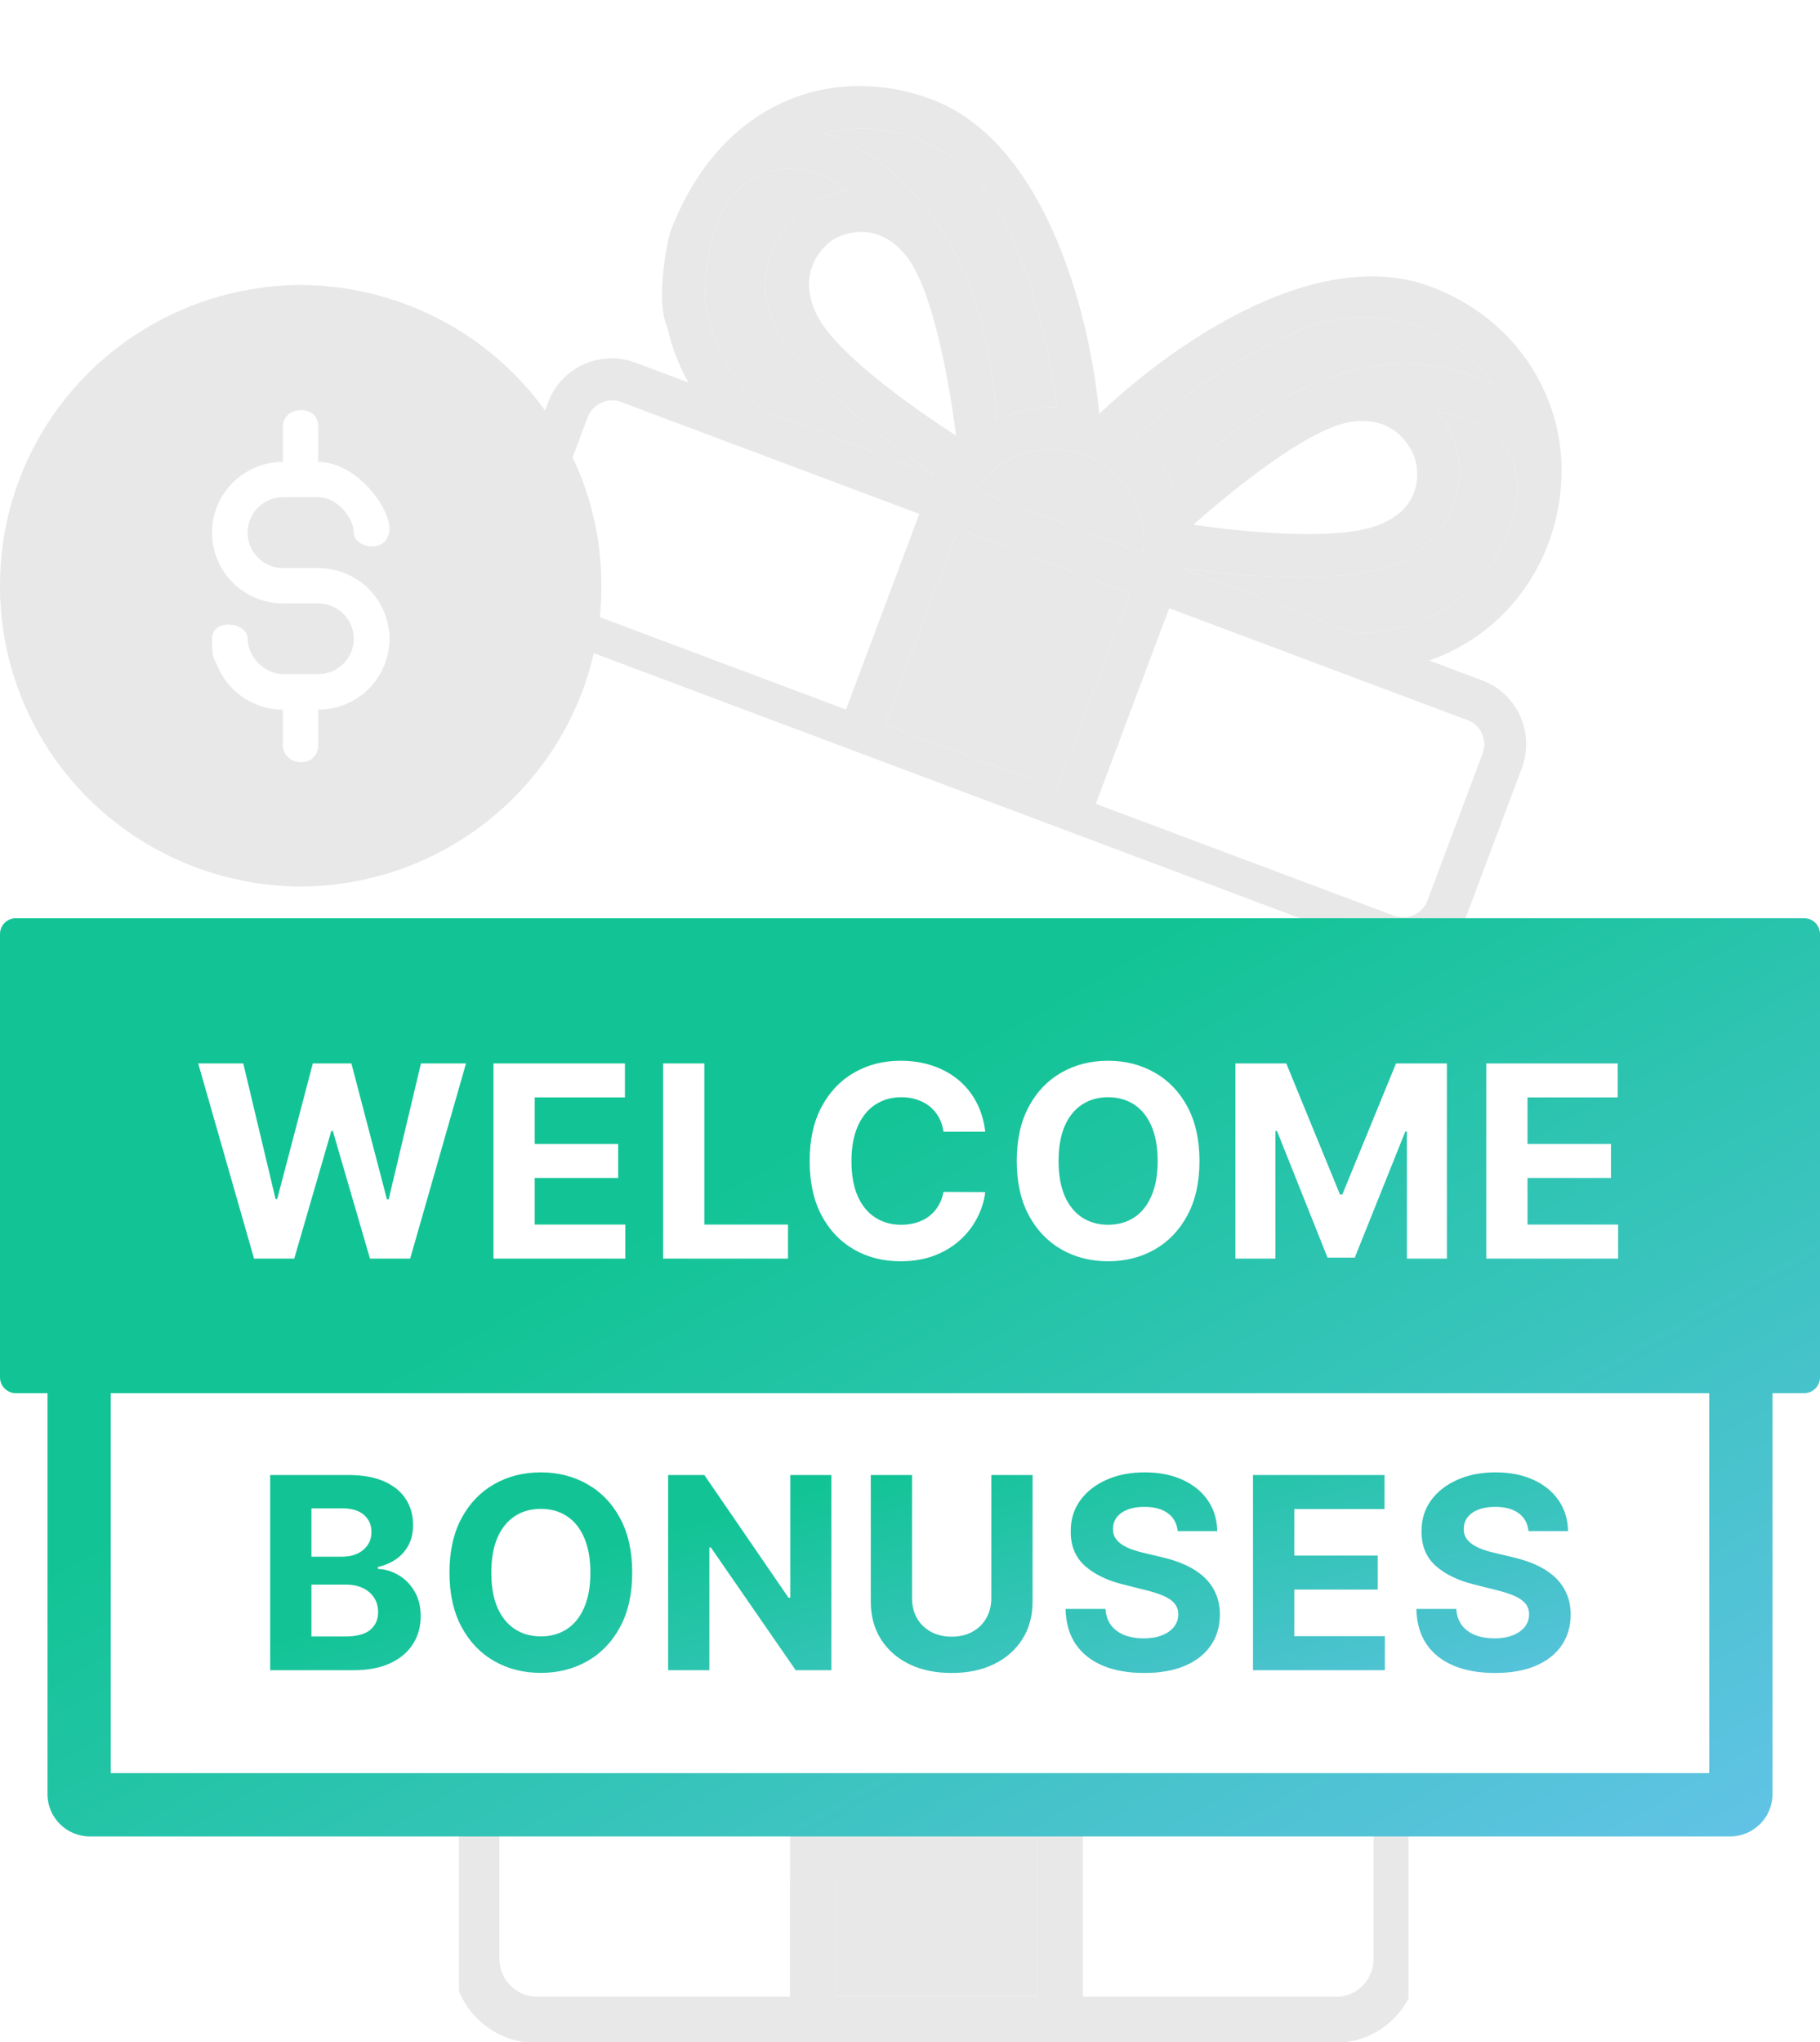
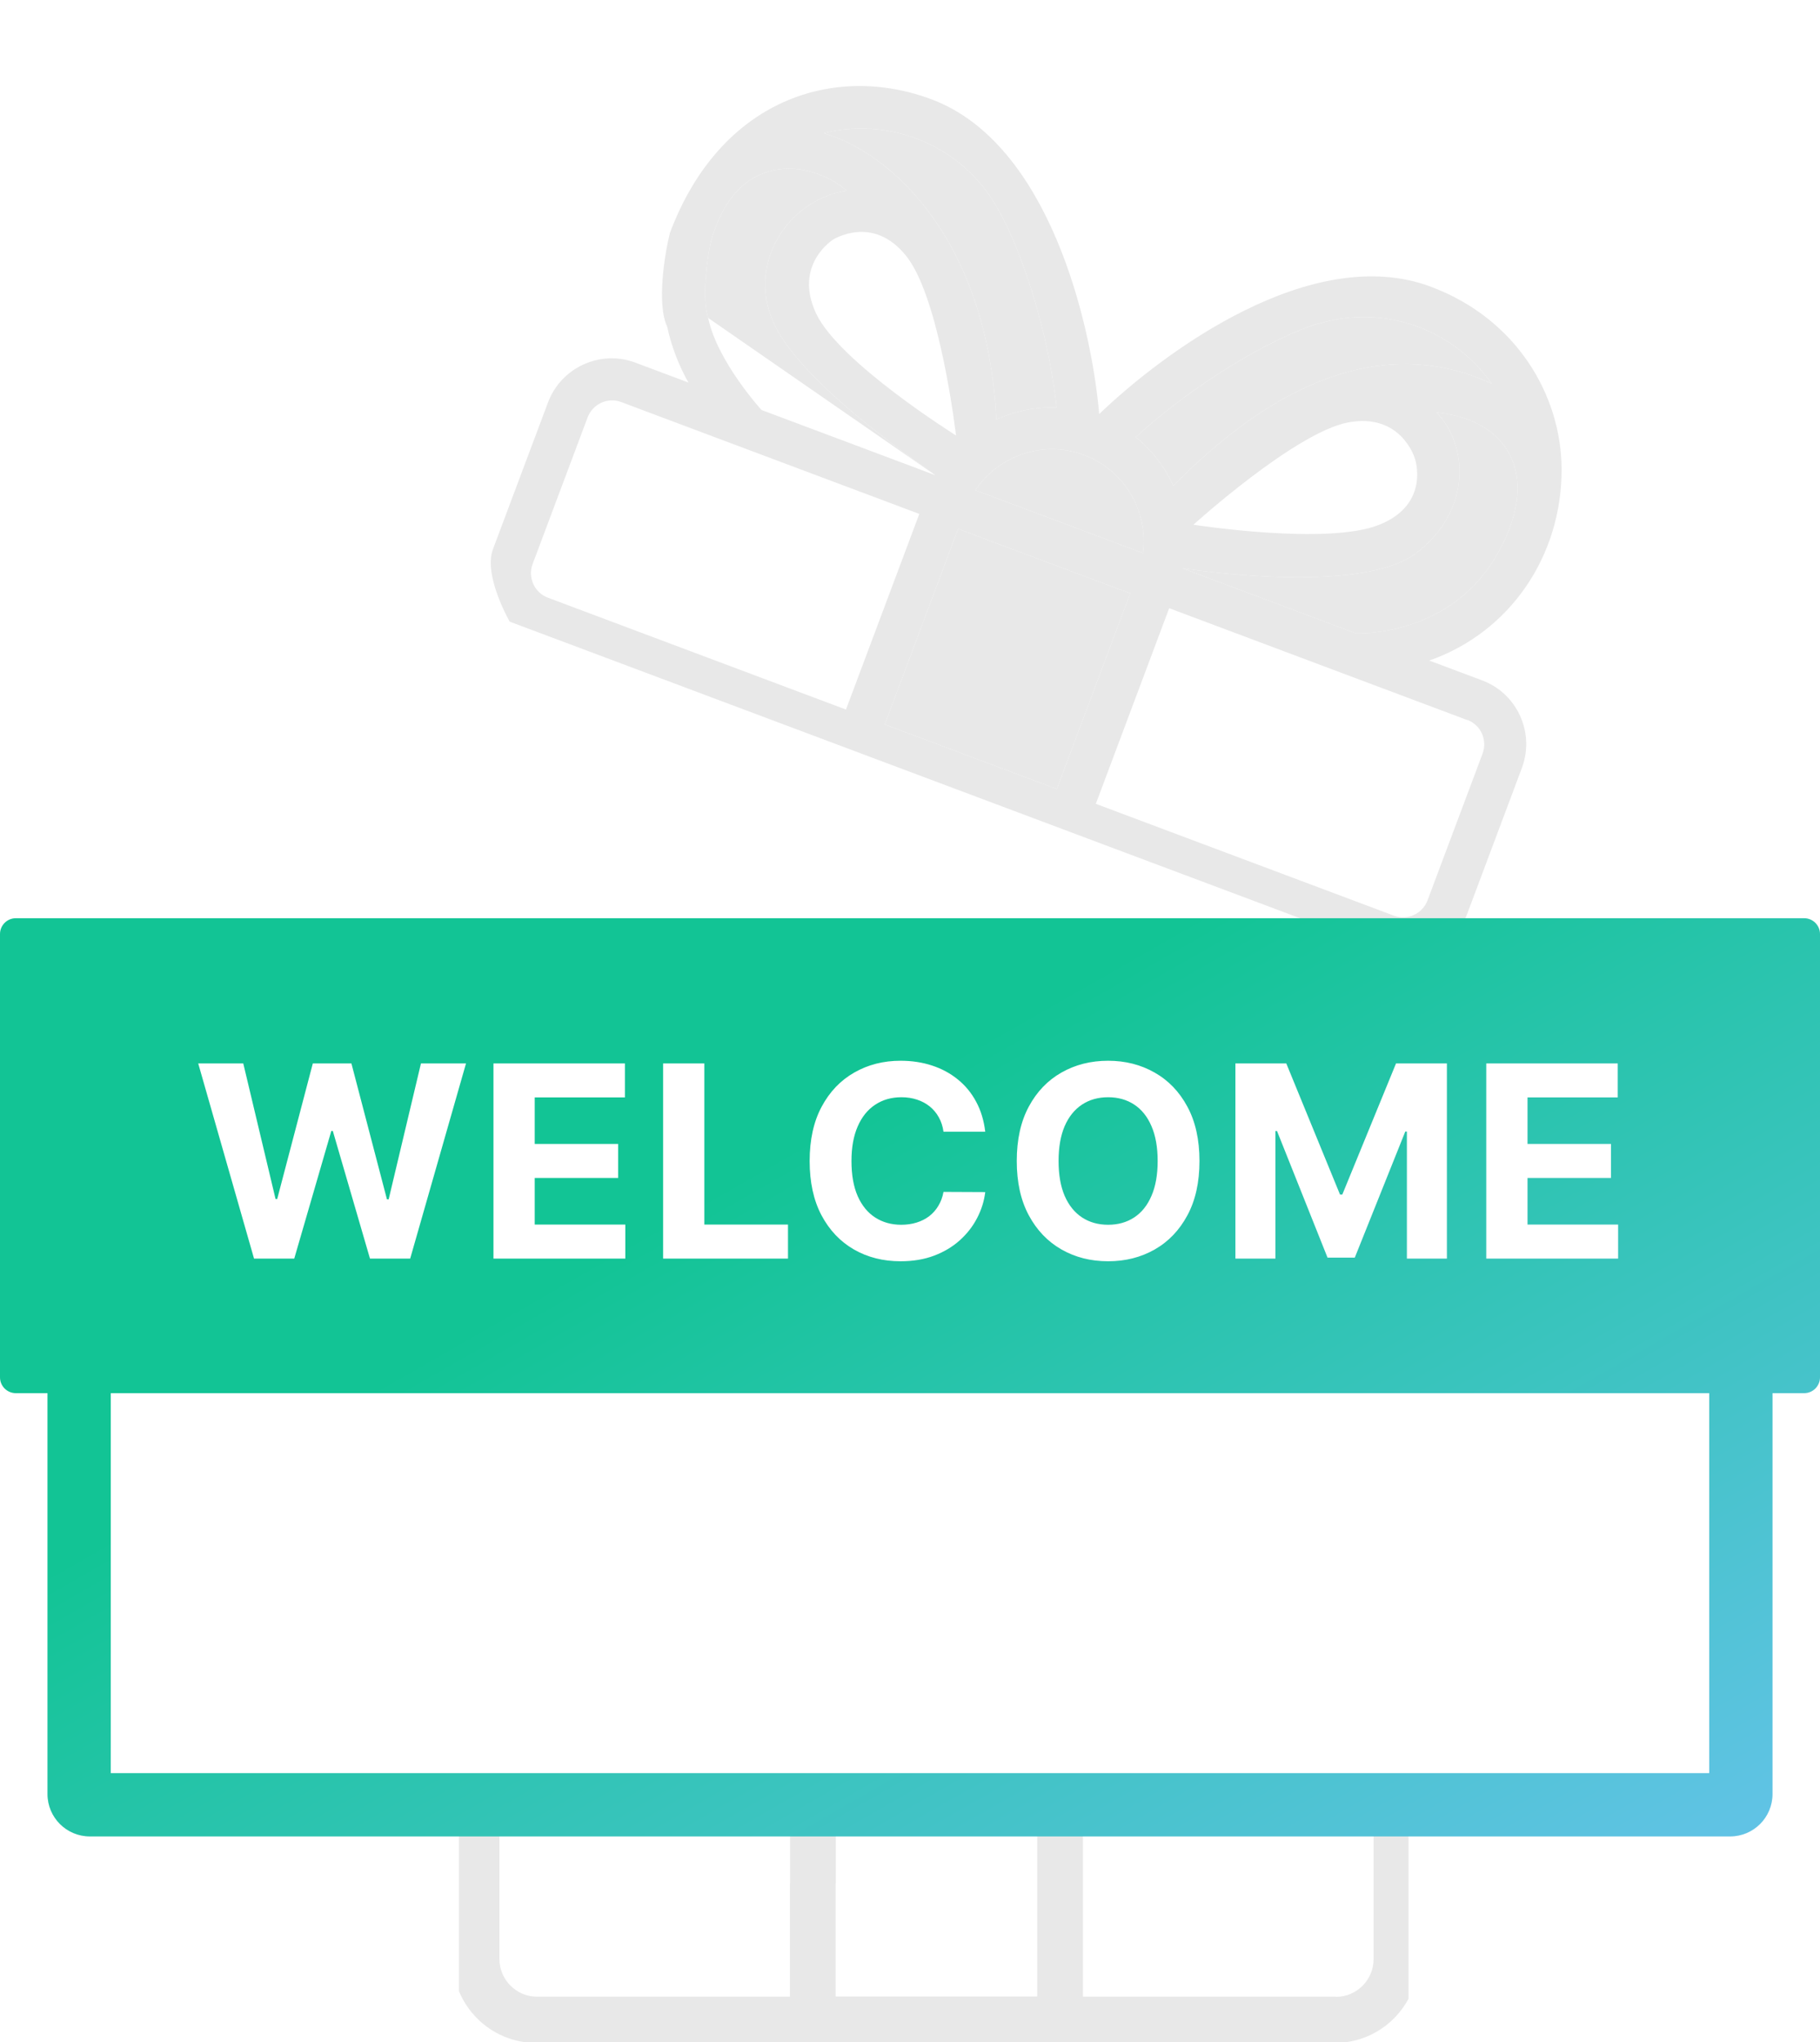
<svg xmlns="http://www.w3.org/2000/svg" width="115" height="129" viewBox="0 0 115 129" fill="none">
  <g clip-path="url(#clip0_1644_10548)">
    <g clip-path="url(#clip1_1644_10548)">
-       <path fill-rule="evenodd" clip-rule="evenodd" d="M37.332 42.103C34.064 40.928 29.083 42.271 29.788 48.887C29.976 50.049 30.571 52.643 31.445 53.722C33.112 56.341 37.142 58.39 37.142 58.39H49.991C50.002 58.323 40.712 56.263 36.571 53.118C32.441 49.972 33.515 44.253 37.332 42.103ZM65.504 75.773V61.311H59.141H52.778V75.773H59.141H65.504ZM81.129 58.412C81.129 58.412 87.128 56.442 88.292 50.163V50.174C89.456 43.894 86.009 40.794 80.961 42.137C83.715 43.402 85.696 47.521 83.076 51.73C80.48 55.916 68.28 58.412 68.28 58.412H81.129ZM83.838 38.925C80.099 36.361 74.984 36.339 71.179 39.238L71.168 39.227C68.571 41.197 64.575 46.088 62.068 51.047C63.444 51.506 64.676 52.278 65.683 53.286C71.447 40.346 78.823 38.555 83.838 38.925ZM47.114 39.238C43.32 36.339 38.194 36.361 34.455 38.925L34.444 38.936C39.47 38.566 47.708 42.014 52.599 53.297C53.606 52.289 54.837 51.517 56.214 51.058C53.696 46.055 49.756 41.242 47.114 39.238ZM65.347 58.39C64.698 55.569 62.169 53.465 59.158 53.465H59.147C56.147 53.465 53.617 55.569 52.957 58.39H59.152H65.347ZM19.625 98.171C19.759 98.283 20.039 98.451 20.409 98.249L20.42 98.261C23.789 96.358 28.646 94.533 28.646 94.533V80.06C28.646 80.06 19.838 84.929 14.946 87.739C14.577 87.94 14.588 88.276 14.622 88.455C14.655 88.601 14.778 88.948 15.215 88.993L20.744 89.53C21.203 89.575 21.617 89.832 21.852 90.235C22.087 90.638 22.121 91.119 21.942 91.545L19.457 97.41C19.289 97.79 19.491 98.048 19.625 98.171ZM52.8 126.121V118.957L52.811 126.11V78.65H59.175H65.537V126.11H59.175H52.811L52.8 126.121Z" fill="#E8E8E8" />
      <path fill-rule="evenodd" clip-rule="evenodd" d="M104.779 85.231C100.224 82.612 92.187 78.325 92.187 78.325C92.187 78.325 95.142 75.93 95.142 73.949V63.102C95.142 60.505 93.038 58.39 90.441 58.39H86.524C91.068 54.606 92.59 48.383 90.441 42.742C88.628 37.984 83.882 34.123 77.547 34.123C68.772 34.123 61.833 44.812 59.135 50.443C56.438 44.801 49.319 34.123 40.623 34.123C33.426 34.123 26.9 39.26 26.9 49.155C27.083 50.689 27.76 54.062 29.004 55.289C29.754 56.453 30.672 57.494 31.735 58.39H27.818C25.221 58.39 23.117 60.505 23.117 63.102V73.949C23.117 75.93 26.072 78.325 26.072 78.325C26.072 78.325 18.024 82.612 13.469 85.231C12.103 86.015 11.421 87.526 11.757 89.082C12.092 90.638 13.323 91.735 14.902 91.892L18.472 92.239L16.76 96.279C16.155 97.712 16.513 99.302 17.666 100.343C18.349 100.947 20.017 101.742 21.796 100.79C24.74 99.223 28.602 98.037 28.602 98.037V123.759C28.602 126.669 30.963 129.042 33.873 129.042H59.113H84.352C87.263 129.042 89.624 126.669 89.624 123.759V96.291V94.746V93.3V80.071C89.624 80.071 98.41 84.941 103.313 87.75C104.175 88.075 103.481 88.959 103.033 89.004L97.504 89.541C96.497 89.541 95.87 90.604 96.306 91.556L98.791 97.421C98.959 97.802 98.556 98.764 97.84 98.272C96.026 97.253 89.624 93.3 89.624 93.3V94.746V96.291C89.624 96.291 94.538 99.828 96.429 100.813C98.231 101.753 99.877 100.969 100.56 100.365C101.712 99.335 102.071 97.734 101.466 96.302L99.754 92.261L103.324 91.914C104.902 91.757 106.133 90.66 106.469 89.104C106.805 87.549 106.133 86.049 104.757 85.254L104.746 85.243L104.779 85.231ZM37.332 42.103C34.064 40.928 29.083 42.271 29.788 48.887C29.976 50.049 30.571 52.643 31.445 53.722C33.112 56.341 37.142 58.39 37.142 58.39H49.991C50.002 58.323 40.712 56.263 36.571 53.118C32.441 49.972 33.515 44.253 37.332 42.103ZM92.243 63.125C92.243 62.128 91.437 61.311 90.441 61.311V61.322H68.392V75.784H90.441C91.437 75.784 92.243 74.967 92.243 73.971V63.125ZM65.504 75.773V61.311H59.141H52.778V75.773H59.141H65.504ZM81.129 58.412C81.129 58.412 87.128 56.442 88.292 50.163V50.174C89.456 43.894 86.009 40.794 80.961 42.137C83.715 43.402 85.696 47.521 83.076 51.73C80.48 55.916 68.28 58.412 68.28 58.412H81.129ZM75.488 44.924C72.298 46.849 67.933 55.323 67.933 55.323C67.933 55.323 77.088 53.431 79.965 50.823C82.841 48.215 80.67 45.629 80.67 45.629C80.67 45.629 78.678 42.999 75.488 44.924ZM83.838 38.925C80.099 36.361 74.984 36.339 71.179 39.238L71.167 39.227C68.571 41.197 64.575 46.088 62.068 51.047C63.444 51.506 64.676 52.278 65.683 53.286C71.447 40.346 78.823 38.555 83.838 38.925ZM47.114 39.238C43.32 36.339 38.194 36.361 34.455 38.925L34.444 38.936C39.47 38.566 47.708 42.014 52.599 53.297C53.606 52.289 54.837 51.517 56.214 51.058C53.696 46.055 49.756 41.242 47.114 39.238ZM37.634 45.618C37.634 45.618 35.664 48.204 38.339 50.812C41.025 53.42 50.371 55.312 50.371 55.312C50.371 55.312 46.029 46.861 42.816 44.913C39.604 42.965 37.634 45.618 37.634 45.618ZM65.347 58.39C64.698 55.569 62.169 53.465 59.158 53.465H59.146C56.147 53.465 53.617 55.569 52.957 58.39H59.152H65.347ZM27.852 61.289C26.855 61.289 26.05 62.106 26.05 63.102V73.937C26.05 74.934 26.855 75.751 27.852 75.751H49.901V61.289H27.852ZM19.625 98.171C19.759 98.283 20.039 98.451 20.408 98.249L20.42 98.261C23.789 96.358 28.646 94.533 28.646 94.533V80.06C28.646 80.06 19.838 84.929 14.946 87.739C14.577 87.94 14.588 88.276 14.622 88.455C14.655 88.601 14.778 88.948 15.215 88.993L20.744 89.53C21.203 89.575 21.617 89.832 21.852 90.235C22.087 90.638 22.121 91.119 21.942 91.545L19.457 97.41C19.289 97.79 19.491 98.048 19.625 98.171ZM52.8 126.121V118.957H51.367H51.356H49.924H49.912V126.121H33.929C32.62 126.121 31.556 125.046 31.556 123.737V78.65H49.924V118.957H51.356H51.367H52.8H52.811V78.65H59.174H65.537V126.11H59.174H52.811L52.8 126.121ZM68.425 126.121H84.408L84.42 126.132C85.729 126.132 86.793 125.058 86.793 123.748V78.661H68.425V126.121Z" fill="#E8E8E8" />
    </g>
    <g clip-path="url(#clip2_1644_10548)">
-       <path fill-rule="evenodd" clip-rule="evenodd" d="M53.499 12.042C51.084 9.99 46.398 9.541 44.88 15.419C44.668 16.473 44.345 18.88 44.745 20.082C45.331 22.854 48.117 25.896 48.117 25.896L59.095 30.014C59.126 29.96 51.849 25.223 49.319 21.208C46.798 17.197 49.55 12.655 53.499 12.042ZM66.778 49.839L71.413 37.483L65.977 35.443L60.54 33.404L55.905 45.76L61.341 47.799L66.778 49.839ZM85.692 40.014C85.692 40.014 91.45 40.253 94.457 35.261L94.453 35.271C97.461 30.279 95.509 26.524 90.766 26.054C92.713 28.017 93.085 32.172 89.498 34.928C85.938 37.673 74.714 35.895 74.714 35.895L85.692 40.014ZM94.253 24.231C91.88 20.843 87.517 19.184 83.337 20.442L83.331 20.429C80.481 21.279 75.499 24.178 71.767 27.611C72.796 28.445 73.601 29.499 74.139 30.683C83.211 21.475 90.087 22.309 94.253 24.231ZM62.776 12.729C60.463 9.036 56.076 7.412 52.06 8.404L52.047 8.41C56.46 9.705 62.393 15.291 62.956 26.499C64.139 25.961 65.439 25.695 66.762 25.745C66.214 20.663 64.391 15.287 62.776 12.729ZM72.216 34.936C72.565 32.318 71.078 29.709 68.506 28.744L68.496 28.741C65.933 27.779 63.098 28.767 61.629 30.965L66.922 32.95L72.216 34.936ZM20.4 54.271C20.479 54.409 20.664 54.643 21.044 54.589L21.05 54.602C24.539 54.056 29.274 54.054 29.274 54.054L33.913 41.688C33.913 41.688 24.826 43.025 19.746 43.858C19.366 43.912 19.268 44.202 19.239 44.366C19.221 44.501 19.215 44.837 19.574 45.015L24.126 47.246C24.504 47.432 24.775 47.784 24.847 48.204C24.918 48.624 24.793 49.046 24.503 49.352L20.5 53.567C20.235 53.838 20.325 54.123 20.4 54.271ZM39.787 88.784L42.083 82.664L39.8 88.778L55.011 48.228L60.448 50.268L65.885 52.307L50.673 92.857L45.236 90.818L39.8 88.778L39.787 88.784Z" fill="#E8E8E8" />
-       <path fill-rule="evenodd" clip-rule="evenodd" d="M88.142 81.148C87.959 81.204 87.6 81.255 87.281 80.912L87.264 80.918C84.375 77.724 79.874 74.012 79.874 74.012L85.153 59.94C85.153 59.94 92.746 68.188 96.924 72.872C97.243 73.215 97.109 73.537 97.007 73.698C96.919 73.826 96.661 74.114 96.181 73.983L90.104 72.3C89.599 72.16 89.065 72.245 88.668 72.543C88.271 72.841 88.06 73.296 88.095 73.781L88.599 80.475C88.638 80.912 88.33 81.082 88.142 81.148Z" fill="#E8E8E8" />
+       <path fill-rule="evenodd" clip-rule="evenodd" d="M53.499 12.042C51.084 9.99 46.398 9.541 44.88 15.419C44.668 16.473 44.345 18.88 44.745 20.082L59.095 30.014C59.126 29.96 51.849 25.223 49.319 21.208C46.798 17.197 49.55 12.655 53.499 12.042ZM66.778 49.839L71.413 37.483L65.977 35.443L60.54 33.404L55.905 45.76L61.341 47.799L66.778 49.839ZM85.692 40.014C85.692 40.014 91.45 40.253 94.457 35.261L94.453 35.271C97.461 30.279 95.509 26.524 90.766 26.054C92.713 28.017 93.085 32.172 89.498 34.928C85.938 37.673 74.714 35.895 74.714 35.895L85.692 40.014ZM94.253 24.231C91.88 20.843 87.517 19.184 83.337 20.442L83.331 20.429C80.481 21.279 75.499 24.178 71.767 27.611C72.796 28.445 73.601 29.499 74.139 30.683C83.211 21.475 90.087 22.309 94.253 24.231ZM62.776 12.729C60.463 9.036 56.076 7.412 52.06 8.404L52.047 8.41C56.46 9.705 62.393 15.291 62.956 26.499C64.139 25.961 65.439 25.695 66.762 25.745C66.214 20.663 64.391 15.287 62.776 12.729ZM72.216 34.936C72.565 32.318 71.078 29.709 68.506 28.744L68.496 28.741C65.933 27.779 63.098 28.767 61.629 30.965L66.922 32.95L72.216 34.936ZM20.4 54.271C20.479 54.409 20.664 54.643 21.044 54.589L21.05 54.602C24.539 54.056 29.274 54.054 29.274 54.054L33.913 41.688C33.913 41.688 24.826 43.025 19.746 43.858C19.366 43.912 19.268 44.202 19.239 44.366C19.221 44.501 19.215 44.837 19.574 45.015L24.126 47.246C24.504 47.432 24.775 47.784 24.847 48.204C24.918 48.624 24.793 49.046 24.503 49.352L20.5 53.567C20.235 53.838 20.325 54.123 20.4 54.271ZM39.787 88.784L42.083 82.664L39.8 88.778L55.011 48.228L60.448 50.268L65.885 52.307L50.673 92.857L45.236 90.818L39.8 88.778L39.787 88.784Z" fill="#E8E8E8" />
      <path fill-rule="evenodd" clip-rule="evenodd" d="M97.303 70.508C94.251 66.81 88.758 60.572 88.758 60.572C88.758 60.572 92.051 59.472 92.686 57.779L96.162 48.512C96.995 46.293 95.875 43.811 93.656 42.979L90.309 41.724C95.404 39.947 98.7 35.118 98.672 29.609C98.647 24.963 95.83 20.143 90.417 18.112C82.92 15.3 73.565 22.209 69.455 26.155C68.959 20.47 66.299 9.065 58.869 6.277C52.72 3.971 45.498 6.269 42.326 14.723C41.991 16.092 41.488 19.191 42.158 20.639C42.426 21.873 42.876 23.057 43.498 24.163L40.151 22.907C37.932 22.075 35.456 23.208 34.624 25.427L31.147 34.694C30.512 36.387 32.269 39.381 32.269 39.381C32.269 39.381 24.019 40.464 19.288 41.242C17.87 41.474 16.802 42.546 16.59 43.983C16.378 45.42 17.079 46.752 18.377 47.392L21.316 48.832L18.558 51.736C17.582 52.766 17.379 54.239 18.03 55.498C18.42 56.233 19.59 57.447 21.416 57.205C24.433 56.809 28.113 57.033 28.113 57.033L19.868 79.01C18.935 81.497 20.193 84.281 22.679 85.214L44.244 93.304L65.809 101.393C68.295 102.326 71.073 101.055 72.006 98.569L80.81 75.1L81.305 73.78L81.769 72.544L86.009 61.242C86.009 61.242 91.955 68.218 95.243 72.19C95.876 72.744 94.999 73.277 94.602 73.171L89.706 71.858C88.845 71.535 87.969 72.243 88.037 73.196L88.28 79.004C88.302 79.383 87.649 80.076 87.195 79.426C85.972 77.974 81.769 72.544 81.769 72.544L81.305 73.78L80.81 75.1C80.81 75.1 83.875 79.697 85.175 81.145C86.413 82.525 88.07 82.383 88.847 82.086C90.163 81.576 90.982 80.323 90.924 78.905L90.756 74.903L93.918 75.751C95.317 76.123 96.72 75.581 97.506 74.359C98.292 73.137 98.198 71.64 97.277 70.52L97.271 70.507L97.303 70.508ZM53.499 12.042C51.084 9.99 46.397 9.541 44.88 15.419C44.668 16.473 44.345 18.88 44.745 20.082C45.331 22.854 48.117 25.896 48.117 25.896L59.095 30.014C59.126 29.96 51.849 25.223 49.319 21.208C46.798 17.197 49.549 12.655 53.499 12.042ZM93.678 47.602C93.998 46.751 93.571 45.794 92.72 45.475L92.716 45.485L73.877 38.417L69.242 50.774L88.081 57.841C88.932 58.16 89.882 57.72 90.202 56.869L93.678 47.602ZM66.778 49.839L71.413 37.482L65.977 35.443L60.54 33.404L55.905 45.76L61.341 47.799L66.778 49.839ZM85.692 40.013C85.692 40.013 91.45 40.253 94.457 35.261L94.453 35.27C97.461 30.278 95.509 26.524 90.765 26.054C92.713 28.017 93.085 32.172 89.498 34.928C85.938 37.673 74.714 35.895 74.714 35.895L85.692 40.013ZM85.196 26.681C81.853 27.304 75.408 33.144 75.408 33.144C75.408 33.144 83.837 34.462 87.13 33.156C90.424 31.85 89.397 28.945 89.397 28.945C89.397 28.945 88.538 26.059 85.196 26.681ZM94.253 24.231C91.88 20.843 87.517 19.184 83.337 20.442L83.331 20.428C80.481 21.279 75.499 24.178 71.767 27.611C72.796 28.445 73.601 29.499 74.138 30.683C83.211 21.475 90.087 22.308 94.253 24.231ZM62.776 12.729C60.463 9.036 56.076 7.412 52.06 8.404L52.047 8.409C56.459 9.705 62.393 15.291 62.956 26.498C64.139 25.961 65.439 25.695 66.762 25.744C66.214 20.662 64.391 15.287 62.776 12.729ZM52.631 15.141C52.631 15.141 50.119 16.719 51.569 19.805C53.028 22.894 60.407 27.506 60.407 27.506C60.407 27.506 59.405 18.894 57.285 16.2C55.164 13.506 52.631 15.141 52.631 15.141ZM72.216 34.936C72.565 32.318 71.078 29.709 68.506 28.744L68.496 28.741C65.933 27.779 63.098 28.766 61.629 30.965L66.922 32.95L72.216 34.936ZM39.25 25.395C38.399 25.076 37.449 25.516 37.129 26.367L33.656 35.624C33.337 36.476 33.764 37.432 34.615 37.751L53.454 44.819L58.089 32.462L39.25 25.395ZM20.4 54.271C20.479 54.409 20.664 54.642 21.044 54.589L21.05 54.602C24.539 54.056 29.274 54.054 29.274 54.054L33.913 41.688C33.913 41.688 24.826 43.025 19.746 43.858C19.366 43.911 19.268 44.202 19.239 44.366C19.221 44.501 19.215 44.837 19.574 45.015L24.126 47.246C24.504 47.432 24.775 47.784 24.847 48.204C24.918 48.623 24.793 49.045 24.503 49.352L20.5 53.566C20.235 53.838 20.325 54.122 20.4 54.271ZM39.787 88.784L42.083 82.663L40.859 82.204L40.849 82.201L39.625 81.742L39.615 81.738L37.319 87.859L23.663 82.736C22.544 82.316 21.98 81.057 22.4 79.938L36.851 41.416L52.544 47.303L39.625 81.742L40.849 82.201L40.859 82.204L42.083 82.663L42.092 82.667L55.011 48.228L60.448 50.268L65.885 52.307L50.673 92.857L45.236 90.818L39.8 88.778L39.787 88.784ZM53.137 93.792L66.793 98.915L66.799 98.928C67.918 99.348 69.171 98.771 69.59 97.652L84.041 59.129L68.348 53.242L53.137 93.792Z" fill="#E8E8E8" />
    </g>
-     <path fill-rule="evenodd" clip-rule="evenodd" d="M32.456 50.4C36.019 46.836 38.013 42.014 38 36.992C38.009 31.973 36.013 27.154 32.45 23.594C28.886 20.034 24.047 18.022 18.992 18C13.94 18.027 9.104 20.04 5.544 23.6C1.985 27.16 -0.009 31.975 6.8096e-05 36.992C-0.013 42.011 1.978 46.831 5.538 50.394C9.099 53.958 13.937 55.973 18.992 56C24.049 55.978 28.892 53.964 32.456 50.4ZM17.876 35.884C16.663 35.884 15.651 34.882 15.646 33.645C15.651 32.407 16.646 31.405 17.876 31.405H20.107C21.34 31.405 22.354 32.742 22.354 33.653C22.354 34.564 24.297 35.023 24.584 33.653C24.872 32.283 22.574 29.173 20.107 29.173V26.942C20.107 25.5 17.876 25.615 17.876 26.942V29.173C17.286 29.176 16.702 29.293 16.158 29.52C15.613 29.746 15.119 30.077 14.703 30.493C14.287 30.909 13.958 31.402 13.735 31.944C13.511 32.486 13.397 33.067 13.399 33.653C13.399 34.834 13.87 35.966 14.709 36.803C15.549 37.639 16.687 38.111 17.876 38.116H20.107C20.402 38.116 20.694 38.174 20.967 38.286C21.239 38.398 21.487 38.562 21.696 38.77C21.904 38.977 22.07 39.222 22.183 39.493C22.296 39.764 22.354 40.054 22.354 40.347C22.354 40.64 22.296 40.931 22.183 41.201C22.07 41.472 21.904 41.718 21.696 41.925C21.487 42.132 21.239 42.297 20.967 42.409C20.694 42.521 20.402 42.578 20.107 42.578H17.876C16.66 42.578 15.646 41.426 15.646 40.347C15.646 39.268 13.399 39.039 13.399 40.347C13.399 41.372 13.467 41.507 13.605 41.778C13.643 41.853 13.686 41.938 13.735 42.056C13.958 42.598 14.287 43.092 14.703 43.508C15.119 43.924 15.613 44.254 16.158 44.48C16.702 44.707 17.286 44.824 17.876 44.827V47.058C17.876 48.447 20.107 48.562 20.107 47.058V44.827C21.301 44.827 22.446 44.356 23.291 43.517C24.135 42.679 24.61 41.541 24.61 40.355C24.61 39.17 24.135 38.033 23.291 37.194C22.446 36.356 21.301 35.884 20.107 35.884H17.876Z" fill="#E8E8E8" />
    <path fill-rule="evenodd" clip-rule="evenodd" d="M1 58C0.448 58 1.60345e-05 58.448 1.60345e-05 59L0 87C0 87.552 0.448 88 1 88H3L3 113.321C3 114.801 4.199 116 5.679 116H109.321C110.801 116 112 114.801 112 113.321L112 88H114C114.552 88 115 87.552 115 87L115 59C115 58.448 114.552 58 114 58H1ZM7 88H108L108 112H7L7 88ZM16.052 79.5L12.524 67.171H15.371L17.412 75.738H17.515L19.766 67.171H22.204L24.45 75.756H24.558L26.599 67.171H29.446L25.918 79.5H23.378L21.03 71.439H20.934L18.592 79.5H16.052ZM31.18 79.5V67.171H39.487V69.32H33.787V72.258H39.06V74.407H33.787V77.351H39.512V79.5H31.18ZM41.899 79.5V67.171H44.505V77.351H49.791V79.5H41.899ZM62.254 71.488H59.617C59.569 71.146 59.471 70.843 59.322 70.579C59.174 70.31 58.983 70.081 58.75 69.892C58.518 69.704 58.249 69.559 57.944 69.459C57.643 69.359 57.316 69.308 56.962 69.308C56.324 69.308 55.769 69.467 55.295 69.784C54.821 70.097 54.454 70.555 54.193 71.156C53.932 71.754 53.802 72.481 53.802 73.336C53.802 74.215 53.932 74.953 54.193 75.551C54.458 76.149 54.828 76.6 55.301 76.905C55.775 77.21 56.322 77.363 56.944 77.363C57.294 77.363 57.617 77.317 57.914 77.225C58.215 77.132 58.481 76.998 58.714 76.821C58.947 76.641 59.14 76.422 59.292 76.165C59.449 75.908 59.557 75.615 59.617 75.286L62.254 75.298C62.186 75.864 62.015 76.41 61.742 76.936C61.473 77.457 61.11 77.925 60.653 78.338C60.199 78.748 59.657 79.073 59.027 79.313C58.401 79.55 57.693 79.669 56.902 79.669C55.803 79.669 54.819 79.42 53.953 78.922C53.09 78.424 52.407 77.704 51.906 76.761C51.408 75.818 51.159 74.676 51.159 73.336C51.159 71.991 51.412 70.847 51.918 69.904C52.423 68.961 53.11 68.243 53.977 67.749C54.843 67.252 55.819 67.003 56.902 67.003C57.617 67.003 58.279 67.103 58.889 67.304C59.503 67.504 60.047 67.797 60.52 68.183C60.994 68.564 61.379 69.031 61.676 69.585C61.977 70.139 62.17 70.773 62.254 71.488ZM75.791 73.336C75.791 74.68 75.537 75.824 75.027 76.767C74.521 77.71 73.831 78.43 72.956 78.928C72.085 79.422 71.106 79.669 70.019 79.669C68.923 79.669 67.94 79.42 67.069 78.922C66.198 78.424 65.51 77.704 65.004 76.761C64.498 75.818 64.246 74.676 64.246 73.336C64.246 71.991 64.498 70.847 65.004 69.904C65.51 68.961 66.198 68.243 67.069 67.749C67.94 67.252 68.923 67.003 70.019 67.003C71.106 67.003 72.085 67.252 72.956 67.749C73.831 68.243 74.521 68.961 75.027 69.904C75.537 70.847 75.791 71.991 75.791 73.336ZM73.149 73.336C73.149 72.465 73.018 71.73 72.757 71.132C72.501 70.534 72.138 70.081 71.668 69.772C71.198 69.463 70.649 69.308 70.019 69.308C69.388 69.308 68.839 69.463 68.369 69.772C67.9 70.081 67.534 70.534 67.273 71.132C67.017 71.73 66.888 72.465 66.888 73.336C66.888 74.207 67.017 74.941 67.273 75.539C67.534 76.137 67.9 76.59 68.369 76.899C68.839 77.208 69.388 77.363 70.019 77.363C70.649 77.363 71.198 77.208 71.668 76.899C72.138 76.59 72.501 76.137 72.757 75.539C73.018 74.941 73.149 74.207 73.149 73.336ZM78.061 67.171H81.276L84.671 75.455H84.816L88.211 67.171H91.425V79.5H88.897V71.475H88.795L85.604 79.44H83.883L80.692 71.445H80.59V79.5H78.061V67.171ZM93.912 79.5V67.171H102.22V69.32H96.519V72.258H101.792V74.407H96.519V77.351H102.244V79.5H93.912Z" fill="url(#paint0_linear_1644_10548)" />
-     <path d="M17.072 105.5V93.171H22.008C22.915 93.171 23.671 93.306 24.277 93.575C24.883 93.844 25.339 94.217 25.644 94.694C25.949 95.168 26.101 95.714 26.101 96.332C26.101 96.813 26.005 97.237 25.812 97.602C25.62 97.963 25.355 98.26 25.018 98.493C24.685 98.722 24.303 98.884 23.874 98.981V99.101C24.343 99.121 24.783 99.253 25.192 99.498C25.606 99.743 25.941 100.086 26.198 100.528C26.454 100.965 26.583 101.487 26.583 102.093C26.583 102.747 26.42 103.331 26.095 103.845C25.774 104.354 25.299 104.758 24.669 105.055C24.038 105.352 23.262 105.5 22.339 105.5H17.072ZM19.678 103.369H21.803C22.529 103.369 23.059 103.231 23.392 102.954C23.726 102.673 23.892 102.299 23.892 101.834C23.892 101.493 23.81 101.192 23.645 100.931C23.481 100.67 23.246 100.465 22.941 100.317C22.64 100.168 22.281 100.094 21.863 100.094H19.678V103.369ZM19.678 98.33H21.61C21.968 98.33 22.285 98.268 22.562 98.144C22.843 98.015 23.063 97.835 23.224 97.602C23.388 97.369 23.471 97.09 23.471 96.765C23.471 96.32 23.312 95.96 22.995 95.688C22.682 95.415 22.237 95.278 21.659 95.278H19.678V98.33ZM39.947 99.336C39.947 100.68 39.693 101.824 39.183 102.767C38.677 103.71 37.987 104.43 37.112 104.928C36.241 105.422 35.262 105.669 34.174 105.669C33.079 105.669 32.096 105.42 31.225 104.922C30.354 104.424 29.666 103.704 29.16 102.761C28.654 101.818 28.401 100.676 28.401 99.336C28.401 97.991 28.654 96.847 29.16 95.904C29.666 94.961 30.354 94.243 31.225 93.749C32.096 93.252 33.079 93.003 34.174 93.003C35.262 93.003 36.241 93.252 37.112 93.749C37.987 94.243 38.677 94.961 39.183 95.904C39.693 96.847 39.947 97.991 39.947 99.336ZM37.305 99.336C37.305 98.465 37.174 97.73 36.913 97.132C36.657 96.534 36.293 96.081 35.824 95.772C35.354 95.463 34.804 95.308 34.174 95.308C33.544 95.308 32.995 95.463 32.525 95.772C32.055 96.081 31.69 96.534 31.429 97.132C31.172 97.73 31.044 98.465 31.044 99.336C31.044 100.207 31.172 100.941 31.429 101.539C31.69 102.137 32.055 102.59 32.525 102.899C32.995 103.208 33.544 103.363 34.174 103.363C34.804 103.363 35.354 103.208 35.824 102.899C36.293 102.59 36.657 102.137 36.913 101.539C37.174 100.941 37.305 100.207 37.305 99.336ZM52.529 93.171V105.5H50.278L44.914 97.74H44.824V105.5H42.217V93.171H44.505L49.826 100.925H49.935V93.171H52.529ZM62.637 93.171H65.244V101.178C65.244 102.077 65.029 102.863 64.6 103.538C64.174 104.212 63.578 104.737 62.812 105.115C62.045 105.488 61.152 105.675 60.133 105.675C59.109 105.675 58.215 105.488 57.448 105.115C56.681 104.737 56.086 104.212 55.66 103.538C55.235 102.863 55.022 102.077 55.022 101.178V93.171H57.629V100.955C57.629 101.425 57.731 101.842 57.936 102.207C58.144 102.572 58.437 102.859 58.815 103.068C59.192 103.277 59.631 103.381 60.133 103.381C60.639 103.381 61.078 103.277 61.451 103.068C61.828 102.859 62.119 102.572 62.324 102.207C62.533 101.842 62.637 101.425 62.637 100.955V93.171ZM74.415 96.717C74.367 96.231 74.161 95.854 73.795 95.585C73.43 95.316 72.934 95.182 72.308 95.182C71.883 95.182 71.524 95.242 71.231 95.363C70.938 95.479 70.713 95.641 70.557 95.85C70.404 96.059 70.328 96.296 70.328 96.561C70.32 96.781 70.366 96.974 70.466 97.138C70.571 97.303 70.713 97.445 70.894 97.566C71.074 97.682 71.283 97.784 71.52 97.873C71.757 97.957 72.01 98.029 72.278 98.09L73.386 98.354C73.924 98.475 74.417 98.635 74.867 98.836C75.316 99.037 75.706 99.284 76.035 99.576C76.364 99.869 76.619 100.215 76.799 100.612C76.984 101.009 77.078 101.465 77.082 101.978C77.078 102.733 76.885 103.387 76.504 103.941C76.127 104.491 75.581 104.918 74.867 105.223C74.156 105.524 73.3 105.675 72.296 105.675C71.301 105.675 70.434 105.522 69.696 105.217C68.961 104.912 68.388 104.461 67.974 103.863C67.565 103.261 67.35 102.516 67.33 101.629H69.852C69.88 102.043 69.999 102.388 70.207 102.665C70.42 102.938 70.703 103.144 71.056 103.285C71.413 103.421 71.817 103.489 72.266 103.489C72.708 103.489 73.091 103.425 73.416 103.297C73.745 103.168 74 102.99 74.181 102.761C74.361 102.532 74.451 102.269 74.451 101.972C74.451 101.695 74.369 101.463 74.205 101.274C74.044 101.085 73.807 100.925 73.494 100.792C73.185 100.66 72.806 100.54 72.357 100.431L71.014 100.094C69.975 99.841 69.154 99.446 68.552 98.908C67.95 98.371 67.651 97.646 67.655 96.735C67.651 95.989 67.85 95.337 68.251 94.779C68.656 94.221 69.212 93.785 69.919 93.472C70.625 93.159 71.427 93.003 72.326 93.003C73.242 93.003 74.04 93.159 74.722 93.472C75.409 93.785 75.942 94.221 76.324 94.779C76.705 95.337 76.902 95.983 76.914 96.717H74.415ZM79.174 105.5V93.171H87.482V95.32H81.781V98.258H87.055V100.407H81.781V103.351H87.506V105.5H79.174ZM96.581 96.717C96.533 96.231 96.326 95.854 95.961 95.585C95.596 95.316 95.1 95.182 94.474 95.182C94.049 95.182 93.69 95.242 93.397 95.363C93.104 95.479 92.879 95.641 92.723 95.85C92.57 96.059 92.494 96.296 92.494 96.561C92.486 96.781 92.532 96.974 92.632 97.138C92.737 97.303 92.879 97.445 93.06 97.566C93.24 97.682 93.449 97.784 93.686 97.873C93.923 97.957 94.175 98.029 94.444 98.09L95.552 98.354C96.09 98.475 96.583 98.635 97.033 98.836C97.482 99.037 97.872 99.284 98.201 99.576C98.53 99.869 98.785 100.215 98.965 100.612C99.15 101.009 99.244 101.465 99.248 101.978C99.244 102.733 99.052 103.387 98.67 103.941C98.293 104.491 97.747 104.918 97.033 105.223C96.323 105.524 95.466 105.675 94.462 105.675C93.467 105.675 92.6 105.522 91.862 105.217C91.127 104.912 90.553 104.461 90.14 103.863C89.731 103.261 89.516 102.516 89.496 101.629H92.018C92.046 102.043 92.165 102.388 92.374 102.665C92.586 102.938 92.869 103.144 93.222 103.285C93.579 103.421 93.983 103.489 94.432 103.489C94.874 103.489 95.257 103.425 95.582 103.297C95.911 103.168 96.166 102.99 96.347 102.761C96.527 102.532 96.618 102.269 96.618 101.972C96.618 101.695 96.535 101.463 96.371 101.274C96.21 101.085 95.973 100.925 95.66 100.792C95.351 100.66 94.972 100.54 94.523 100.431L93.18 100.094C92.141 99.841 91.32 99.446 90.718 98.908C90.116 98.371 89.817 97.646 89.821 96.735C89.817 95.989 90.016 95.337 90.417 94.779C90.822 94.221 91.378 93.785 92.085 93.472C92.791 93.159 93.594 93.003 94.493 93.003C95.407 93.003 96.206 93.159 96.888 93.472C97.575 93.785 98.108 94.221 98.49 94.779C98.871 95.337 99.068 95.983 99.08 96.717H96.581Z" fill="url(#paint1_linear_1644_10548)" />
  </g>
  <defs>
    <linearGradient id="paint0_linear_1644_10548" x1="124.851" y1="116.785" x2="87.372" y2="51.148" gradientUnits="userSpaceOnUse">
      <stop stop-color="#6AC3EF" />
      <stop offset="1" stop-color="#12C495" />
    </linearGradient>
    <linearGradient id="paint1_linear_1644_10548" x1="107.196" y1="109.784" x2="98.938" y2="80.608" gradientUnits="userSpaceOnUse">
      <stop stop-color="#6AC3EF" />
      <stop offset="1" stop-color="#12C495" />
    </linearGradient>
    <clipPath id="clip0_1644_10548">
      <rect width="115" height="129" fill="white" />
    </clipPath>
    <clipPath id="clip1_1644_10548">
      <rect width="60" height="15" fill="white" transform="translate(29 114)" />
    </clipPath>
    <clipPath id="clip2_1644_10548">
      <rect width="86.58" height="40.252" fill="white" transform="translate(34.138 -3) rotate(20.563)" />
    </clipPath>
  </defs>
</svg>